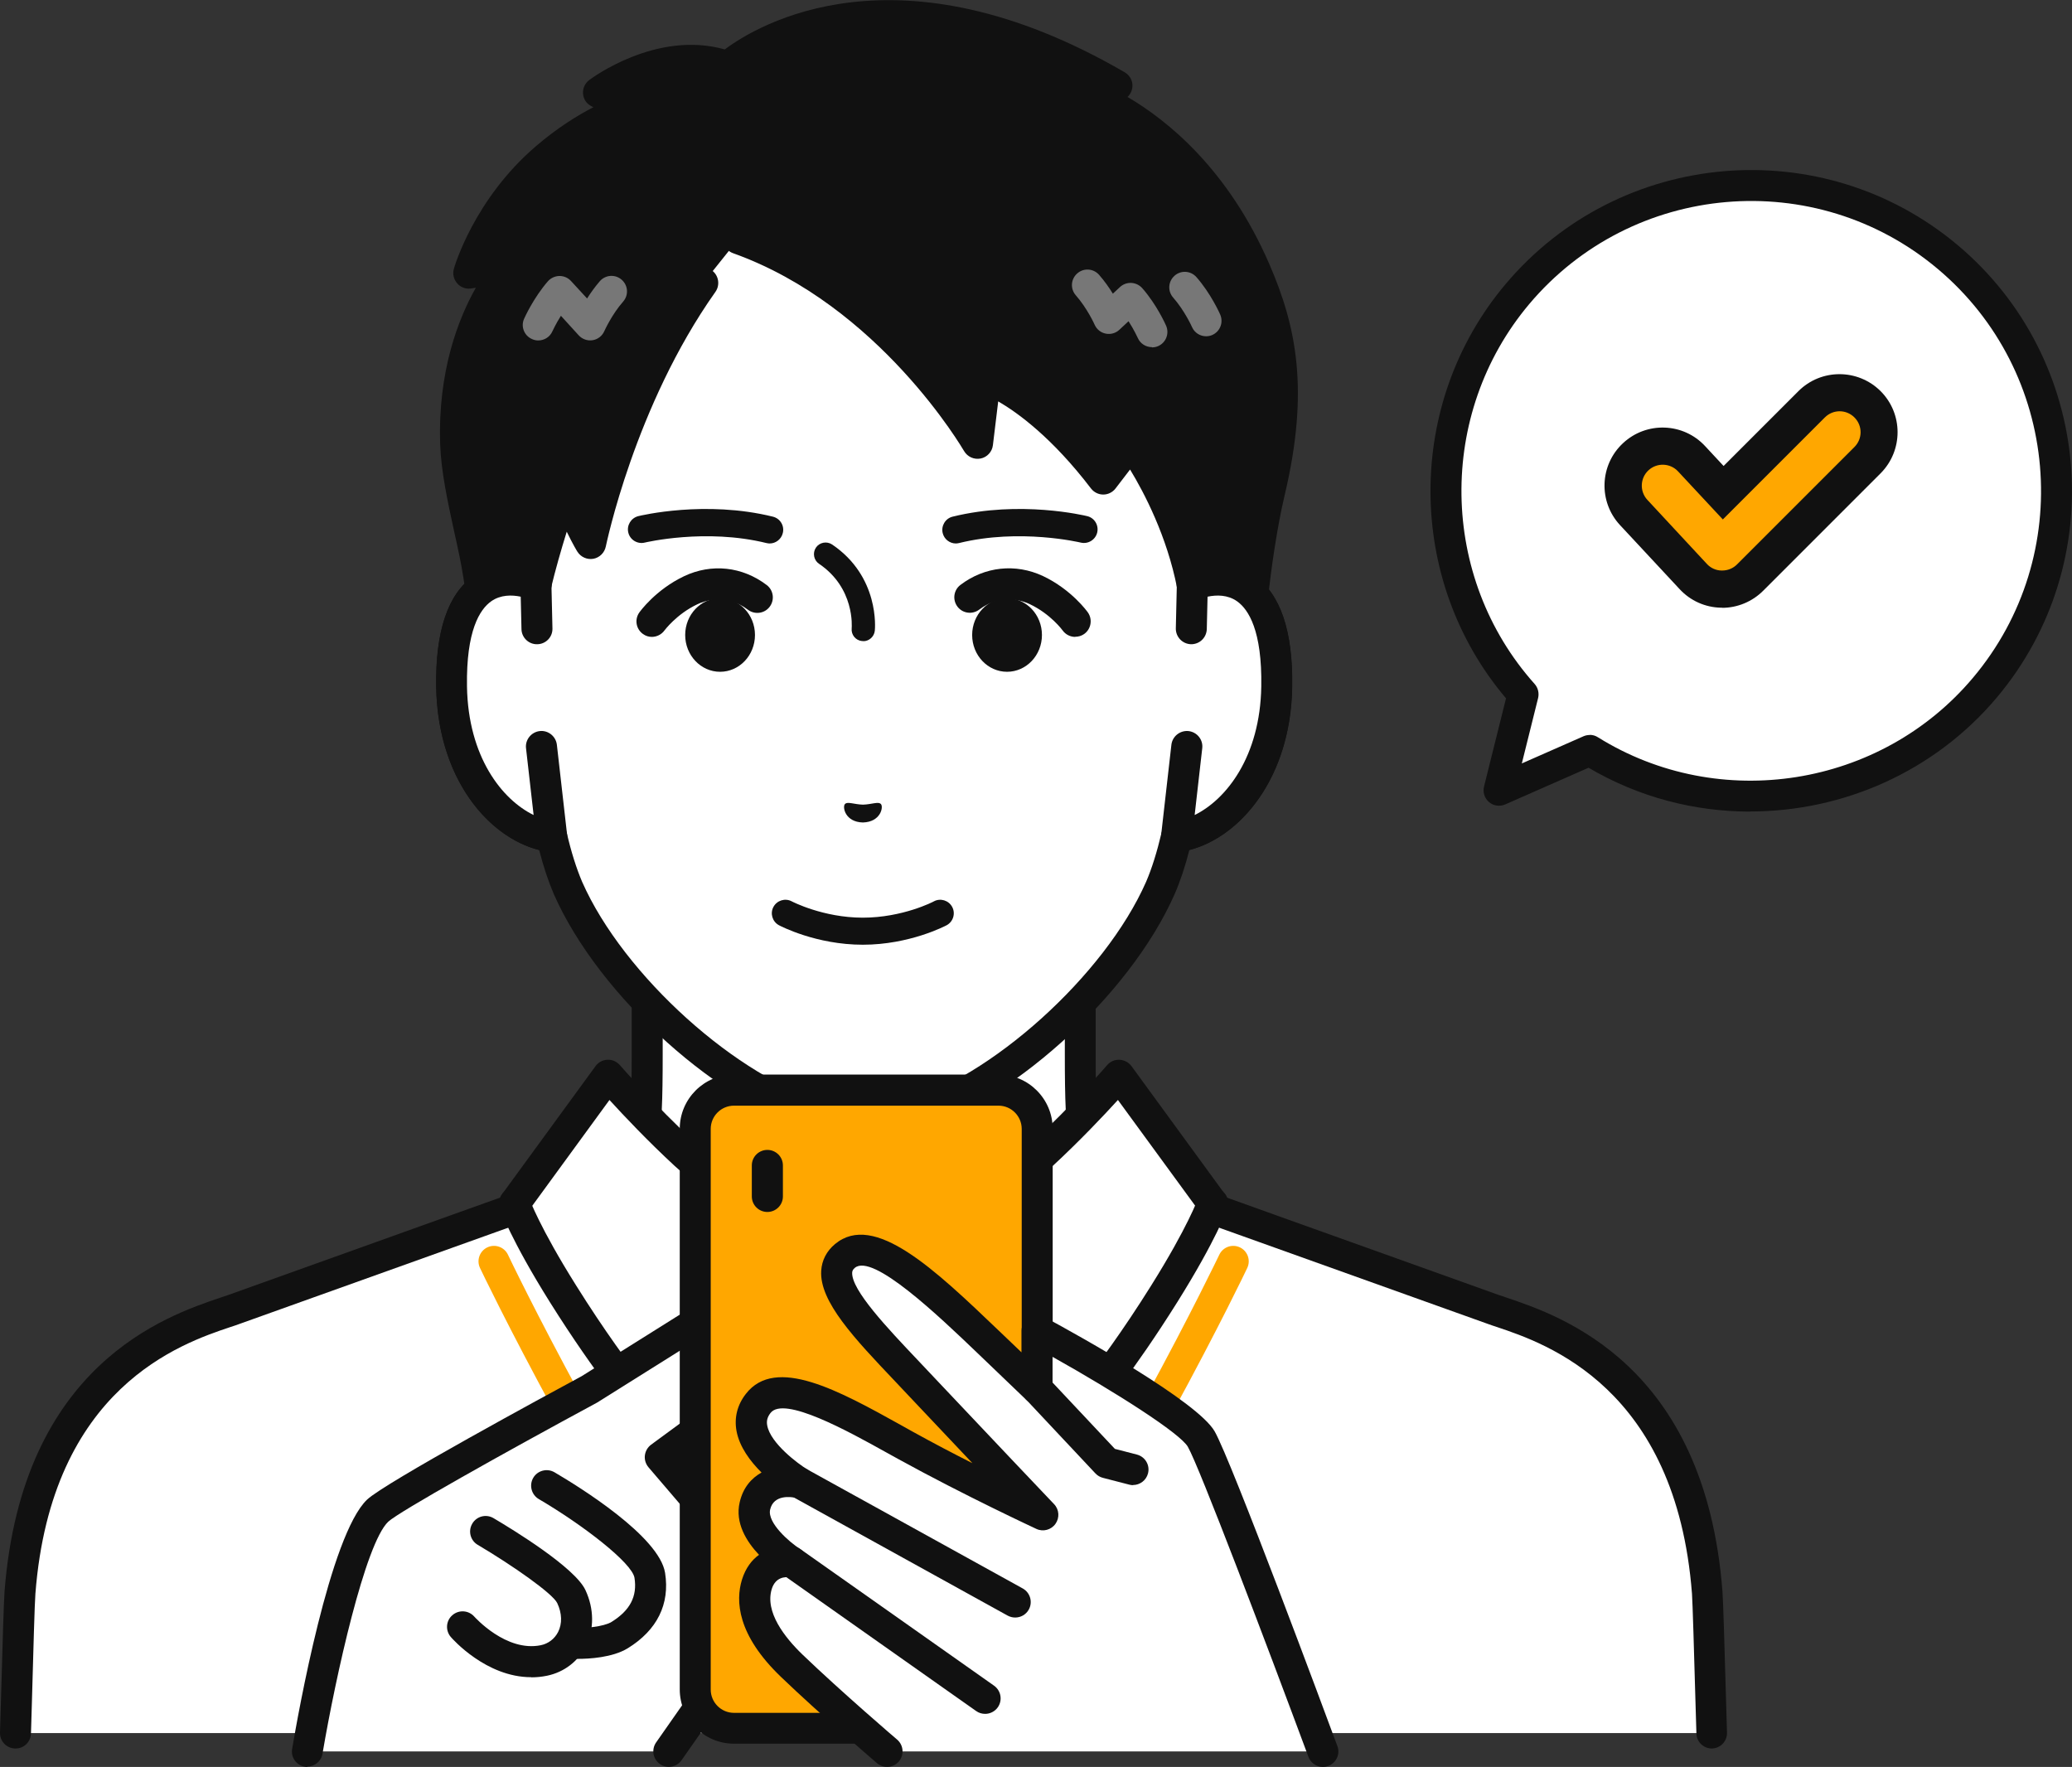
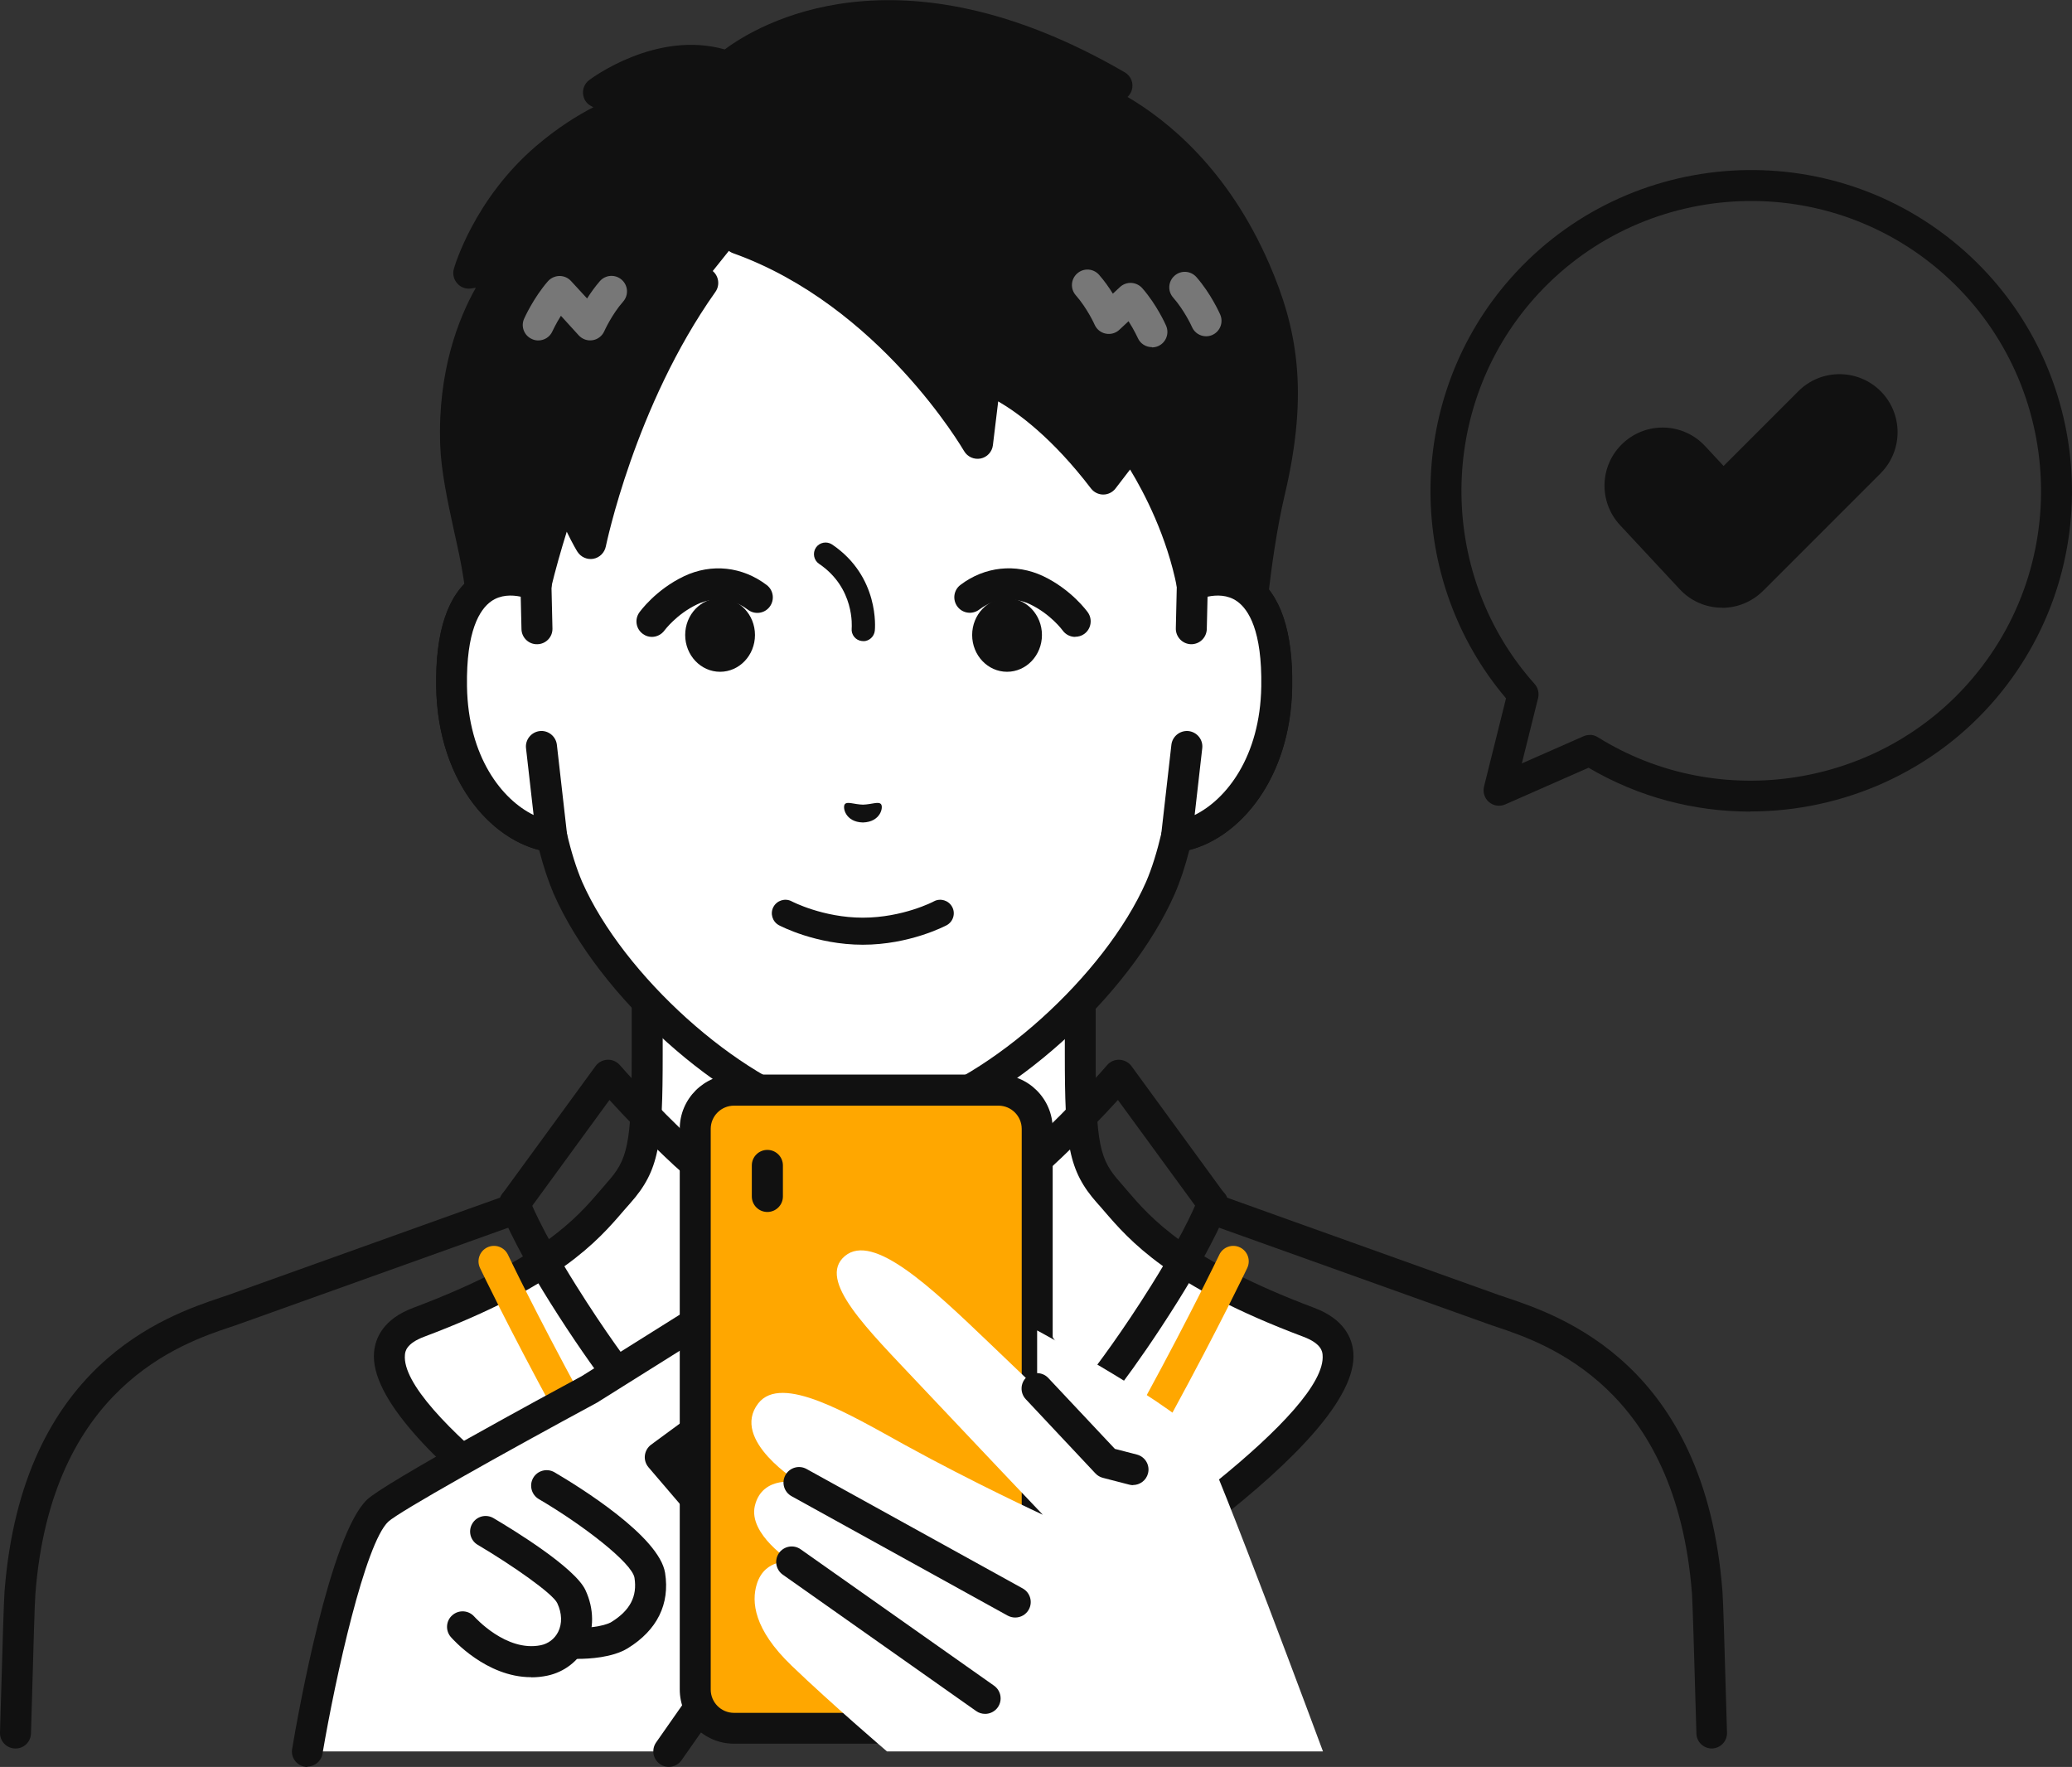
<svg xmlns="http://www.w3.org/2000/svg" id="_レイヤー_2" data-name="レイヤー 2" viewBox="0 0 163.9 139.77">
  <rect x="0" y="0" width="163.9" height="139.77" fill="#333333" stroke="none" />
  <defs>
    <style>
      .cls-1 {
        fill: #111;
      }

      .cls-2 {
        fill: #777;
      }

      .cls-3 {
        fill: #fff;
      }

      .cls-4 {
        fill: #ffa700;
      }
    </style>
  </defs>
  <g id="_レイヤー_1-2" data-name="レイヤー 1">
    <g>
      <g>
        <g>
          <g>
            <g>
              <path class="cls-3" d="M103.51,104.6c-11.34-4.27-13.85-8.03-15.82-10.24-1.96-2.21-2.26-3.8-2.26-10.96v-22.26l-17.13,3.92-17.13-3.92v22.26c0,7.16-.29,8.75-2.26,10.96-1.96,2.21-4.47,5.97-15.82,10.24-11.33,4.26,22.51,24.65,22.51,24.65h25.38s33.84-20.39,22.51-24.65Z" />
              <path class="cls-1" d="M55.62,130.47c-.22,0-.43-.06-.63-.18-4.36-2.63-26.07-16.09-25.4-23.34.1-1.1.72-2.61,3.1-3.5,10.08-3.79,12.92-7.1,14.8-9.29.19-.22.36-.42.53-.62,1.6-1.8,1.95-2.88,1.95-10.15v-22.26c0-.37.17-.73.46-.96.29-.23.67-.32,1.04-.24l16.85,3.85,16.85-3.85c.36-.08.75,0,1.04.24.29.23.46.59.46.96v22.26c0,7.27.34,8.34,1.95,10.15.17.19.35.4.53.62,1.88,2.19,4.72,5.5,14.8,9.29,2.38.89,3,2.4,3.1,3.5.66,7.25-21.04,20.72-25.4,23.34-.58.35-1.33.16-1.68-.42-.35-.58-.16-1.33.42-1.68,9.58-5.78,24.63-16.59,24.23-21.02-.02-.24-.08-.89-1.52-1.43-10.67-4.01-13.75-7.61-15.79-9.98-.18-.21-.34-.4-.51-.58-2.31-2.6-2.57-4.69-2.57-11.78v-20.72l-15.63,3.57c-.18.04-.37.04-.55,0l-15.63-3.57v20.72c0,7.09-.25,9.17-2.57,11.78-.16.18-.33.38-.51.58-2.04,2.38-5.12,5.97-15.79,9.98-1.44.54-1.5,1.19-1.52,1.43-.41,4.43,14.65,15.25,24.23,21.02.58.35.77,1.1.42,1.68-.23.38-.64.59-1.05.59Z" />
            </g>
            <g>
-               <path class="cls-3" d="M118.09,103.56h0l-22.15-7.93v-.43s-7.41-10.14-7.41-10.14c-.01.02-2.81,3.24-6.09,6.27-3.28,3.03-10.21,6.56-10.22,6.56l-.72,7.39-3.19,5.32-3.19-5.32-.72-7.39s-6.93-3.53-10.22-6.56c-3.29-3.03-6.09-6.27-6.09-6.27l-7.4,10.14.1.4c-3.9,1.4-22.26,7.97-22.26,7.97-3.39,1.21-15.56,4.17-16.97,22.41-.07.9-.19,5.54-.35,11.11h134.19c-.16-5.57-.28-10.21-.35-11.11-1.41-18.24-13.58-21.2-16.97-22.41Z" />
              <path class="cls-1" d="M135.41,138.31c-.66,0-1.21-.53-1.22-1.19l-.07-2.35c-.12-4.27-.23-7.96-.28-8.7-1.26-16.33-11.56-19.8-15.43-21.1-.27-.09-.52-.17-.73-.25l-22.15-7.93c-.47-.17-.8-.61-.81-1.11v-.06s-6.29-8.61-6.29-8.61c-1.12,1.23-3.05,3.27-5.16,5.22-2.81,2.59-8.11,5.49-9.89,6.44l-.65,6.73c-.02.18-.08.36-.17.51l-3.19,5.32c-.22.37-.62.6-1.05.6s-.83-.23-1.05-.6l-3.19-5.32c-.09-.16-.15-.33-.17-.51l-.65-6.73c-1.79-.95-7.08-3.84-9.89-6.44-2.13-1.97-4.05-4-5.16-5.22l-6.18,8.47c.06.55-.27,1.08-.81,1.27l-22.26,7.97c-.21.08-.45.16-.73.25-3.88,1.3-14.17,4.77-15.43,21.1-.06.74-.16,4.43-.28,8.69l-.07,2.36c-.02.68-.57,1.21-1.26,1.19-.68-.02-1.21-.58-1.19-1.26l.07-2.36c.13-4.65.23-8.01.29-8.81,1.39-17.95,12.8-21.79,17.09-23.24.26-.09.48-.16.68-.23l21.44-7.68c.04-.09.08-.18.14-.26l7.4-10.14c.22-.3.57-.49.94-.5.38-.02.73.14.98.42.03.03,2.8,3.22,6,6.17,3.12,2.88,9.87,6.33,9.94,6.37.37.19.62.56.66.97l.69,7.11,1.99,3.33,1.99-3.33.69-7.11c.04-.4.27-.75.61-.95.33-.17,6.9-3.54,9.99-6.39,3.23-2.98,5.97-6.14,5.99-6.17.24-.28.6-.44.98-.42.37.02.72.2.94.5l7.4,10.14c.06.08.11.17.14.26l21.44,7.68c.2.07.43.15.68.23,4.3,1.45,15.71,5.29,17.09,23.24.06.8.16,4.17.29,8.82l.07,2.35c.02.68-.51,1.24-1.19,1.26-.01,0-.02,0-.04,0Z" />
            </g>
            <path class="cls-1" d="M50.97,112.61c-.35,0-.69-.15-.92-.42-.11-.13-2.84-3.27-6.56-9.2-3.08-4.92-3.91-7.3-3.95-7.4-.22-.64.12-1.34.76-1.56.64-.22,1.34.12,1.56.76.02.06.83,2.3,3.71,6.89,2.29,3.66,4.22,6.25,5.32,7.66l6.69-9.64c.39-.56,1.15-.69,1.71-.31.56.39.69,1.15.31,1.71l-7.62,10.98c-.22.31-.56.5-.94.52-.02,0-.05,0-.07,0Z" />
            <path class="cls-1" d="M85.66,112.61c-.42,0-.81-.22-1.03-.56l-7.23-10.42h-1.27c-.68,0-1.23-.55-1.23-1.23s.55-1.23,1.23-1.23h1.91c.4,0,.78.2,1.01.53l6.69,9.64c1.1-1.41,3.03-3.99,5.32-7.65,2.9-4.63,3.7-6.87,3.71-6.9.22-.64.92-.98,1.56-.76.64.22.98.91.76,1.55-.03.1-.87,2.48-3.95,7.4-3.49,5.57-6.11,8.68-6.51,9.14-.23.3-.59.47-.97.47Z" />
            <g>
              <path class="cls-4" d="M60.18,137.55c-.39,0-.78-.19-1.02-.54-12.54-18.58-21.11-36.53-21.19-36.71-.29-.61-.03-1.34.58-1.63.61-.29,1.34-.03,1.63.58.08.18,8.57,17.97,21.01,36.39.38.56.23,1.32-.33,1.7-.21.14-.45.21-.68.21Z" />
              <path class="cls-4" d="M76.45,137.55c-.24,0-.47-.07-.68-.21-.56-.38-.71-1.14-.33-1.7,12.44-18.42,20.92-36.21,21.01-36.39.29-.61,1.02-.87,1.63-.58.61.29.87,1.02.58,1.63-.08.18-8.65,18.13-21.19,36.71-.24.35-.62.54-1.02.54Z" />
            </g>
          </g>
          <g>
            <g>
              <g>
                <path class="cls-3" d="M94.32,46.27s0,0,0,0v-13.36c0-3.85-.96-7.65-2.82-11.02-3.54-6.45-10.7-13.95-23.03-14.01h-.22c-12.33.05-19.49,7.56-23.03,14.01-1.85,3.38-2.82,7.17-2.82,11.02v13.36s0,0,0,0c-2.87-1.09-6.81-.38-6.67,8.04.12,7.46,4.61,11.45,7.92,11.86h0c.33,1.42.75,2.81,1.28,4.05,3.43,7.78,12.74,16.17,20.24,18.2,0,0,1.34.35,3.19.35s3.19-.35,3.19-.35c7.5-2.03,16.81-10.41,20.24-18.2.53-1.24.95-2.63,1.28-4.05h0c3.31-.41,7.8-4.41,7.92-11.86.14-8.42-3.8-9.12-6.67-8.04Z" />
                <path class="cls-1" d="M68.36,90.01c-1.99,0-3.44-.38-3.5-.39-7.84-2.12-17.47-10.77-21.05-18.89-.44-1.03-.83-2.2-1.16-3.49-4.01-1.01-8.03-5.64-8.14-12.9-.07-4.4.92-7.35,2.96-8.78,1.05-.74,2.34-1.03,3.71-.85v-11.79c0-4.06,1.03-8.08,2.97-11.61,2.99-5.44,10.09-14.58,24.1-14.64h.22c14.01.06,21.12,9.2,24.11,14.64,1.94,3.54,2.97,7.55,2.97,11.61v11.79c1.38-.18,2.66.11,3.71.85,2.03,1.43,3.03,4.38,2.96,8.78-.12,7.25-4.14,11.88-8.14,12.9-.33,1.3-.72,2.47-1.16,3.48-3.58,8.13-13.22,16.78-21.05,18.9-.07.02-1.52.4-3.51.4ZM40.39,47.11c-.51,0-1.04.11-1.52.45-.91.64-1.99,2.33-1.92,6.74.11,6.78,4.07,10.32,6.85,10.67.51.06.93.44,1.04.94.34,1.47.75,2.77,1.21,3.85,3.26,7.39,12.34,15.57,19.43,17.5,0,0,1.22.31,2.87.31s2.87-.31,2.88-.31c7.08-1.92,16.17-10.1,19.43-17.51.46-1.07.86-2.36,1.21-3.84.12-.5.53-.87,1.04-.94,2.78-.35,6.74-3.88,6.85-10.67.07-4.4-1-6.09-1.92-6.74-1.05-.74-2.39-.4-3.1-.14-.38.14-.8.09-1.13-.14-.33-.23-.53-.61-.53-1.01v-13.36c0-3.65-.92-7.26-2.66-10.43-2.73-4.97-9.21-13.32-21.96-13.37h-.21c-12.75.05-19.23,8.4-21.96,13.37-1.74,3.17-2.66,6.78-2.66,10.43v13.36c0,.4-.2.78-.53,1.01-.33.23-.75.28-1.13.14-.39-.15-.96-.31-1.58-.31Z" />
              </g>
              <g>
                <path class="cls-1" d="M85.54,7.3s.83-.72,2.82-.54c-19.68-11.44-30.78-1.5-30.78-1.5-5.07-1.86-10.24,2.04-10.24,2.04l2.47,1.26s-3.15.97-6.6,3.92c-4.66,3.99-6.13,9.13-6.13,9.13l3.17-.46s-4.52,4.8-4.21,13.99c.1,3.11,1.32,7.21,1.82,10.35.66,4.21.64,7.08.64,7.08l3.92-6.28c.7-2.85,1.5-5.44,2.37-7.79.84,2.71,1.96,4.5,1.96,4.5,0,0,2.24-11.26,8.87-20.61l2.79-3.49c12.18,4.36,18.92,16.2,18.92,16.2l.62-5.16s4.2,1.26,9.33,7.98l2.2-2.87s3.59,4.83,4.84,11.25l4.34,5.26s.51-7.34,1.77-12.66c1.91-8.03.91-12.8-1.16-17.54-4.96-11.41-13.73-14.03-13.73-14.03Z" />
                <path class="cls-1" d="M38.49,53.78c-.11,0-.23-.02-.34-.05-.53-.15-.89-.64-.88-1.19,0-.03.02-2.83-.62-6.88-.17-1.11-.44-2.34-.73-3.64-.51-2.34-1.03-4.76-1.1-6.85-.2-5.84,1.46-10,2.82-12.41l-.38.06c-.41.06-.83-.09-1.1-.41-.27-.31-.37-.74-.26-1.14.06-.22,1.62-5.54,6.51-9.72,1.67-1.43,3.27-2.42,4.53-3.07l-.16-.08c-.38-.19-.63-.56-.66-.98-.04-.42.15-.83.48-1.08.22-.17,5.33-3.96,10.73-2.43,2.58-1.93,13.67-8.63,31.64,1.81.5.29.73.88.55,1.43-.07.21-.18.38-.33.52,3.18,1.86,7.96,5.73,11.2,13.18,2.16,4.97,3.2,9.99,1.23,18.32-1.22,5.16-1.73,12.39-1.74,12.46-.03.5-.37.93-.85,1.08-.48.15-1,0-1.32-.39l-4.34-5.26c-.13-.16-.22-.35-.26-.55-.8-4.09-2.61-7.55-3.72-9.37l-1.15,1.5c-.23.3-.59.48-.97.48h0c-.38,0-.74-.18-.97-.48-3.07-4.02-5.79-5.99-7.34-6.89l-.42,3.47c-.06.52-.46.95-.97,1.05-.52.1-1.04-.13-1.31-.59-.07-.11-6.68-11.51-18.27-15.65-.64-.23-.97-.93-.74-1.57.23-.64.93-.97,1.57-.74,8.85,3.16,14.85,10.02,17.69,13.91l.23-1.86c.04-.36.24-.68.55-.88.3-.2.68-.25,1.02-.15.18.05,4.1,1.29,8.96,7.16l1.25-1.63c.23-.3.6-.48.98-.48.38,0,.74.19.97.49.15.2,3.66,4.97,5,11.44l2.25,2.72c.27-2.66.76-6.6,1.53-9.86,1.82-7.69.94-12.12-1.09-16.77-4.68-10.77-12.88-13.32-12.96-13.35-.43-.13-.75-.48-.85-.92-.09-.44.06-.89.39-1.18.03-.02.07-.06.13-.1-16.9-8.38-26.37-.18-26.47-.09-.34.3-.81.39-1.24.24-2.7-.99-5.52-.06-7.28.81l.48.25c.44.23.71.7.66,1.2-.04.5-.38.92-.86,1.07-.03,0-2.97.95-6.16,3.68-2.64,2.26-4.19,4.93-5.01,6.68l1.07-.16c.51-.08,1.02.18,1.26.65.24.46.16,1.03-.2,1.41-.04.04-4.16,4.59-3.88,13.11.06,1.87.56,4.18,1.05,6.41.29,1.34.57,2.61.75,3.78.2,1.24.33,2.37.43,3.34l1.77-2.84c.66-2.66,1.45-5.26,2.36-7.74.18-.49.66-.81,1.18-.8.52.01.98.36,1.14.86.14.45.29.87.44,1.26,1.17-4.11,3.68-11.3,8.23-17.71.39-.55,1.16-.68,1.71-.29.55.39.68,1.16.29,1.71-6.39,9.02-8.64,20.03-8.67,20.14-.1.49-.49.88-.98.97-.49.09-.99-.13-1.26-.55-.03-.04-.38-.62-.85-1.59-.46,1.48-.89,2.99-1.26,4.52-.03.13-.08.25-.15.36l-3.92,6.28c-.23.37-.62.58-1.04.58Z" />
              </g>
              <g>
                <path class="cls-3" d="M42.49,49.72l-.08-3.45c-2.87-1.09-6.81-.38-6.67,8.04.12,7.46,4.61,11.45,7.92,11.86l-.81-7.13-.36-9.33Z" />
                <path class="cls-1" d="M43.65,67.4c-.05,0-.1,0-.15,0-4.27-.53-8.87-5.29-9-13.06-.07-4.4.92-7.35,2.96-8.78,1.47-1.03,3.37-1.18,5.37-.42.47.18.78.62.79,1.12l.08,3.45c.02.68-.52,1.24-1.2,1.25-.67.02-1.24-.52-1.25-1.2l-.06-2.56c-.7-.15-1.59-.16-2.33.36-.91.64-1.99,2.33-1.92,6.74.09,5.57,2.77,8.95,5.27,10.17l-.6-5.28c-.08-.67.41-1.28,1.08-1.36.67-.08,1.28.41,1.36,1.08l.81,7.13c.04.37-.09.75-.36,1.01-.23.23-.54.35-.86.35Z" />
              </g>
              <g>
                <path class="cls-3" d="M94.32,46.27l-.08,3.45-.36,9.33-.81,7.13c3.31-.41,7.8-4.41,7.92-11.86.14-8.42-3.8-9.13-6.67-8.04Z" />
                <path class="cls-1" d="M93.07,67.4c-.32,0-.63-.13-.86-.35-.27-.26-.4-.64-.36-1.01l.81-7.13c.08-.67.69-1.15,1.36-1.08.67.08,1.16.68,1.08,1.36l-.6,5.28c2.5-1.23,5.18-4.61,5.27-10.17.07-4.4-1-6.09-1.92-6.74-.74-.52-1.62-.51-2.33-.36l-.06,2.56c-.02.68-.57,1.21-1.25,1.2-.68-.02-1.21-.58-1.2-1.25l.08-3.45c.01-.5.32-.94.79-1.12,2-.76,3.91-.61,5.37.42,2.03,1.43,3.03,4.38,2.96,8.78-.13,7.77-4.73,12.53-9,13.06-.05,0-.1,0-.15,0Z" />
              </g>
              <g>
                <path class="cls-2" d="M95.41,26.6c-.47,0-.92-.27-1.12-.73,0-.01-.59-1.31-1.49-2.33-.45-.51-.4-1.28.11-1.73.51-.45,1.28-.4,1.73.11,1.15,1.31,1.85,2.89,1.88,2.96.27.62,0,1.34-.63,1.62-.16.07-.33.1-.49.1Z" />
                <path class="cls-2" d="M91.12,27.46c-.47,0-.92-.27-1.12-.73h0s-.28-.62-.73-1.32l-.73.68c-.29.27-.69.38-1.08.3-.39-.08-.71-.34-.87-.7,0-.01-.59-1.31-1.49-2.33-.45-.51-.4-1.28.11-1.73.51-.45,1.28-.4,1.73.11.43.49.8,1.02,1.09,1.49l.57-.53c.24-.22.56-.34.9-.32.33.02.64.17.86.42,1.15,1.31,1.85,2.89,1.88,2.96.27.62,0,1.34-.63,1.62-.16.07-.33.1-.49.1Z" />
                <path class="cls-2" d="M42.58,26.93c-.17,0-.33-.03-.5-.11-.62-.27-.9-1-.62-1.61.03-.07.74-1.65,1.88-2.96.23-.26.56-.41.91-.42.36,0,.68.14.92.4l1.27,1.38c.28-.44.62-.92,1.01-1.37.45-.51,1.22-.56,1.73-.11.51.45.56,1.22.11,1.73-.9,1.02-1.48,2.32-1.49,2.34-.17.38-.52.65-.92.71-.41.07-.82-.08-1.1-.38l-1.41-1.55c-.42.66-.66,1.21-.67,1.22-.2.46-.65.73-1.12.73Z" />
              </g>
            </g>
            <g>
-               <path class="cls-1" d="M60.9,42.99c-.08,0-.17-.01-.26-.03-4.82-1.19-9.59-.05-9.64-.04-.57.14-1.16-.21-1.3-.79-.14-.57.21-1.15.78-1.3.21-.05,5.31-1.28,10.66.04.57.14.93.72.78,1.3-.12.49-.56.82-1.04.82Z" />
              <path class="cls-1" d="M68.28,50.71s-.06,0-.09,0c-.51-.05-.87-.5-.82-1,.01-.13.25-3.2-2.58-5.11-.42-.28-.53-.86-.25-1.28.28-.42.86-.53,1.28-.25,3.76,2.54,3.4,6.64,3.38,6.82-.05.47-.45.83-.91.83Z" />
-               <path class="cls-1" d="M75.61,42.99c-.48,0-.92-.33-1.04-.82-.14-.57.21-1.16.78-1.3,5.35-1.32,10.45-.09,10.66-.04.57.14.92.72.78,1.3-.14.57-.72.93-1.3.79-.05-.01-4.82-1.15-9.64.04-.09.02-.17.03-.26.03Z" />
+               <path class="cls-1" d="M75.61,42.99Z" />
              <path class="cls-1" d="M51.57,50.38c-.25,0-.49-.07-.71-.23-.55-.39-.68-1.15-.29-1.7.05-.07,1.29-1.8,3.54-2.87,2.17-1.03,4.61-.77,6.54.7.54.41.64,1.18.23,1.72-.41.54-1.18.64-1.72.23-1.75-1.33-3.51-.67-4-.43-1.65.78-2.59,2.06-2.6,2.07-.24.33-.62.51-1,.51Z" />
              <ellipse class="cls-1" cx="56.96" cy="50.23" rx="2.76" ry="2.91" />
              <path class="cls-1" d="M85.05,50.38c-.38,0-.76-.18-1-.52,0,0-.94-1.29-2.59-2.07-.5-.24-2.25-.9-4,.43-.54.41-1.31.31-1.72-.23-.41-.54-.31-1.31.23-1.72,1.92-1.46,4.37-1.72,6.54-.7,2.25,1.07,3.49,2.8,3.54,2.87.39.55.26,1.32-.29,1.71-.21.15-.46.22-.71.22Z" />
              <ellipse class="cls-1" cx="79.66" cy="50.23" rx="2.76" ry="2.91" />
              <path class="cls-1" d="M66.83,63.61c.2-.23.73.02,1.43.04.7-.02,1.23-.27,1.43-.04.2.24-.03,1.41-1.43,1.45-1.4-.03-1.63-1.21-1.43-1.45Z" />
              <path class="cls-1" d="M68.25,74.73c-3.7,0-6.51-1.48-6.63-1.54-.52-.28-.72-.93-.44-1.45.28-.52.93-.72,1.45-.44.02.01,2.47,1.29,5.62,1.29s5.6-1.27,5.62-1.29c.52-.28,1.17-.08,1.45.44.28.52.08,1.17-.44,1.45-.12.06-2.93,1.54-6.63,1.54Z" />
            </g>
          </g>
        </g>
        <g>
          <g>
            <g>
              <path class="cls-3" d="M60.69,101.1l-14.06,8.82s-15.38,8.29-16.75,9.59c-2.79,2.65-5.56,19.03-5.56,19.03h28.6l7.44-10.63-4.28-8.15-3.83-4.47,8.6-6.33-.16-7.86Z" />
              <path class="cls-1" d="M24.32,139.77c-.07,0-.14,0-.21-.02-.67-.11-1.12-.75-1-1.41.47-2.8,2.99-16.93,5.93-19.72,1.41-1.34,14.3-8.32,16.97-9.76l14.03-8.8c.37-.23.84-.25,1.23-.04.39.21.63.61.64,1.05l.16,7.86c0,.4-.18.78-.5,1.01l-7.54,5.55,2.97,3.47c.06.07.11.15.15.23l4.28,8.15c.21.41.18.9-.08,1.27l-7.44,10.63c-.39.55-1.15.69-1.71.3-.55-.39-.69-1.15-.3-1.71l7.01-10.02-3.87-7.37-3.74-4.37c-.22-.26-.33-.6-.29-.94.04-.34.22-.65.49-.85l8.09-5.95-.1-5.07-12.23,7.67s-.05.03-.07.04c-7.37,3.98-15.65,8.62-16.48,9.4-1.82,1.72-4.15,12.17-5.2,18.35-.1.6-.62,1.02-1.21,1.02Z" />
            </g>
            <path class="cls-1" d="M45.71,131.22c-.21,0-.35,0-.4,0-.68-.03-1.2-.6-1.17-1.28.03-.68.61-1.2,1.28-1.17.85.04,2.32-.09,2.95-.47,1.47-.91,2.05-2.02,1.82-3.49-.19-1.18-4.06-4.17-7.57-6.23-.58-.34-.78-1.09-.44-1.68.34-.58,1.09-.78,1.68-.44,1.94,1.14,8.29,5.06,8.75,7.96.39,2.47-.63,4.53-2.95,5.96-1.22.75-3.1.84-3.94.84Z" />
            <path class="cls-1" d="M42.01,132.67c-3.56,0-6.23-3.04-6.35-3.18-.44-.51-.39-1.29.13-1.73.51-.44,1.28-.39,1.73.12.04.04,2.52,2.82,5.26,2.26.59-.12,1.09-.5,1.37-1.05.33-.66.31-1.47-.07-2.28-.36-.76-3.55-2.99-6.29-4.61-.58-.34-.78-1.09-.43-1.68.34-.58,1.09-.78,1.68-.43,1.49.88,6.43,3.89,7.27,5.69.69,1.48.7,3.09.04,4.42-.61,1.22-1.73,2.07-3.06,2.35-.43.09-.84.13-1.25.13Z" />
          </g>
          <g>
            <g>
              <path class="cls-4" d="M82.04,100.64v-11.35c0-1.69-1.37-3.06-3.06-3.06h-20.92c-1.69,0-3.06,1.37-3.06,3.06v44.35c0,1.69,1.37,3.06,3.06,3.06h20.92c1.69,0,3.06-1.37,3.06-3.06v-33Z" />
              <path class="cls-1" d="M78.98,137.93h-20.92c-2.36,0-4.29-1.92-4.29-4.29v-44.35c0-2.36,1.92-4.29,4.29-4.29h20.92c2.36,0,4.29,1.92,4.29,4.29v44.35c0,2.36-1.92,4.29-4.29,4.29ZM58.06,87.46c-1.01,0-1.84.82-1.84,1.84v44.35c0,1.01.82,1.84,1.84,1.84h20.92c1.01,0,1.84-.82,1.84-1.84v-44.35c0-1.01-.82-1.84-1.84-1.84h-20.92Z" />
            </g>
            <g>
              <g>
                <path class="cls-3" d="M82.04,105.25v4.61s-.33-.33-3.86-3.7c-4.53-4.33-9.1-8.67-11.34-6.81-2.28,1.9,1.85,5.86,5.85,10.12,4.03,4.28,9.8,10.35,9.8,10.35,0,0-5.51-2.55-10.87-5.5-4.46-2.46-9.8-5.68-11.64-3.31-2.25,2.91,3.23,6.26,3.23,6.26,0,0-2.91-.65-3.5,1.85-.53,2.26,2.91,4.43,2.91,4.43,0,0-2.11-.35-2.76,1.77-.42,1.38-.25,3.55,2.76,6.44,3.12,3,7.54,6.78,7.54,6.78h34.49s-8.33-22.47-9.63-24.72c-1.29-2.25-12.98-8.58-12.98-8.58Z" />
-                 <path class="cls-1" d="M104.65,139.77c-.5,0-.97-.31-1.15-.8-3.34-8.99-8.63-22.95-9.54-24.53-.62-1.07-5.72-4.32-10.7-7.11v2.53c0,.49-.3.94-.75,1.13-.45.19-.98.09-1.33-.26-.02-.02-.42-.41-3.85-3.69-3.1-2.97-8.3-7.93-9.71-6.75-.18.15-.2.27-.21.37-.08,1.38,2.83,4.44,5.17,6.91l1,1.06c4.03,4.28,9.8,10.35,9.8,10.35.41.43.45,1.08.11,1.56-.34.48-.98.65-1.51.4-.06-.03-5.61-2.6-10.95-5.54l-.94-.52c-3.02-1.68-8.08-4.48-9.14-3.11-.25.32-.33.63-.26.99.26,1.41,2.43,3.02,3.16,3.47.51.31.72.95.5,1.51-.23.56-.82.87-1.4.74-.4-.08-1.75-.27-2.03.93-.24,1.05,1.53,2.58,2.37,3.12.49.31.7.93.49,1.47-.21.54-.77.87-1.34.77-.31-.04-1.09-.04-1.39.92-.56,1.82,1.02,3.83,2.43,5.19,3.06,2.94,7.45,6.7,7.49,6.73.51.44.57,1.21.13,1.73-.44.51-1.21.57-1.73.13-.04-.04-4.49-3.84-7.6-6.83-3.47-3.33-3.59-6.02-3.08-7.68.29-.93.78-1.56,1.35-1.97-.99-1.05-1.91-2.52-1.53-4.15.27-1.18.94-1.92,1.73-2.36-.89-.88-1.75-2.03-1.98-3.29-.19-1.05.06-2.06.74-2.93,2.35-3.04,7.39-.24,12.27,2.47l.93.52c1.61.89,3.23,1.74,4.72,2.49-1.67-1.77-3.54-3.74-5.13-5.43l-.99-1.05c-3.21-3.38-5.99-6.31-5.84-8.74.05-.83.43-1.56,1.09-2.11,3.1-2.58,7.9,2.01,12.97,6.86.72.69,1.31,1.25,1.79,1.71v-1.73c0-.43.23-.83.6-1.05.37-.22.83-.23,1.21-.02,2.81,1.52,12.1,6.68,13.46,9.04,1.31,2.27,8.86,22.59,9.71,24.9.24.63-.09,1.34-.72,1.57-.14.05-.28.08-.43.08Z" />
              </g>
              <g>
                <polygon class="cls-3" points="87.55 115.72 89.64 116.25 82.04 109.85 87.55 115.72" />
                <path class="cls-1" d="M89.64,117.48c-.1,0-.2-.01-.31-.04l-2.09-.54c-.23-.06-.43-.18-.59-.35l-5.51-5.87c-.46-.49-.44-1.27.05-1.73.49-.46,1.27-.44,1.73.05l5.27,5.61,1.74.45c.66.17,1.05.84.88,1.49-.14.55-.64.92-1.19.92Z" />
              </g>
              <path class="cls-1" d="M80.3,127.95c-.2,0-.4-.05-.59-.15l-17.1-9.45c-.59-.33-.81-1.07-.48-1.67.33-.59,1.07-.81,1.67-.48l17.1,9.45c.59.33.81,1.07.48,1.67-.22.4-.64.63-1.07.63Z" />
              <path class="cls-1" d="M77.92,135.57c-.24,0-.49-.07-.7-.22l-15.3-10.79c-.55-.39-.69-1.15-.3-1.71.39-.55,1.15-.69,1.71-.3l15.3,10.79c.55.39.69,1.15.3,1.71-.24.34-.62.52-1,.52Z" />
            </g>
            <path class="cls-1" d="M60.7,95.87c-.68,0-1.23-.55-1.23-1.23v-2.45c0-.68.55-1.23,1.23-1.23s1.23.55,1.23,1.23v2.45c0,.68-.55,1.23-1.23,1.23Z" />
          </g>
        </g>
      </g>
      <g>
        <g>
-           <path class="cls-3" d="M154.08,20.34c-10.21-8.6-25.46-7.29-34.06,2.93-7.84,9.32-7.43,22.82.45,31.65l-1.89,7.6,7.17-3.16c10.04,6.26,23.42,4.36,31.26-4.96,8.6-10.21,7.29-25.46-2.93-34.06Z" />
          <path class="cls-1" d="M138.45,64.2c-4.4,0-8.82-1.13-12.79-3.47l-6.59,2.9c-.43.19-.93.12-1.28-.18-.36-.3-.51-.78-.4-1.23l1.74-6.98c-7.93-9.35-7.99-23.32-.04-32.76,9.02-10.71,25.07-12.09,35.78-3.08,10.71,9.02,12.09,25.07,3.08,35.78-4.96,5.89-12.19,9.01-19.5,9.01ZM125.75,58.13c.23,0,.45.06.65.19,9.61,5.99,22.37,3.97,29.67-4.71,8.15-9.68,6.9-24.18-2.78-32.33-9.68-8.15-24.18-6.9-32.33,2.78-7.3,8.68-7.12,21.59.43,30.04.27.3.37.72.28,1.11l-1.29,5.18,4.88-2.15c.16-.07.33-.1.49-.1Z" />
        </g>
        <path class="cls-1" d="M136.22,48.07s-.06,0-.08,0c-1.25-.02-2.43-.55-3.28-1.47l-4.71-5.06c-1.73-1.86-1.62-4.77.24-6.49,1.86-1.73,4.77-1.62,6.49.24l1.46,1.57,5.92-5.92c1.79-1.79,4.7-1.79,6.5,0,1.79,1.79,1.79,4.7,0,6.5l-9.29,9.29c-.86.86-2.03,1.35-3.25,1.35Z" />
-         <path class="cls-4" d="M136.22,45.13s-.02,0-.03,0c-.45,0-.88-.2-1.18-.53l-4.7-5.06c-.62-.67-.58-1.72.09-2.34.67-.62,1.72-.58,2.34.09l3.54,3.8,8.07-8.07c.65-.65,1.69-.65,2.34,0,.65.65.65,1.69,0,2.34l-9.29,9.29c-.31.31-.73.48-1.17.48Z" />
      </g>
    </g>
  </g>
</svg>